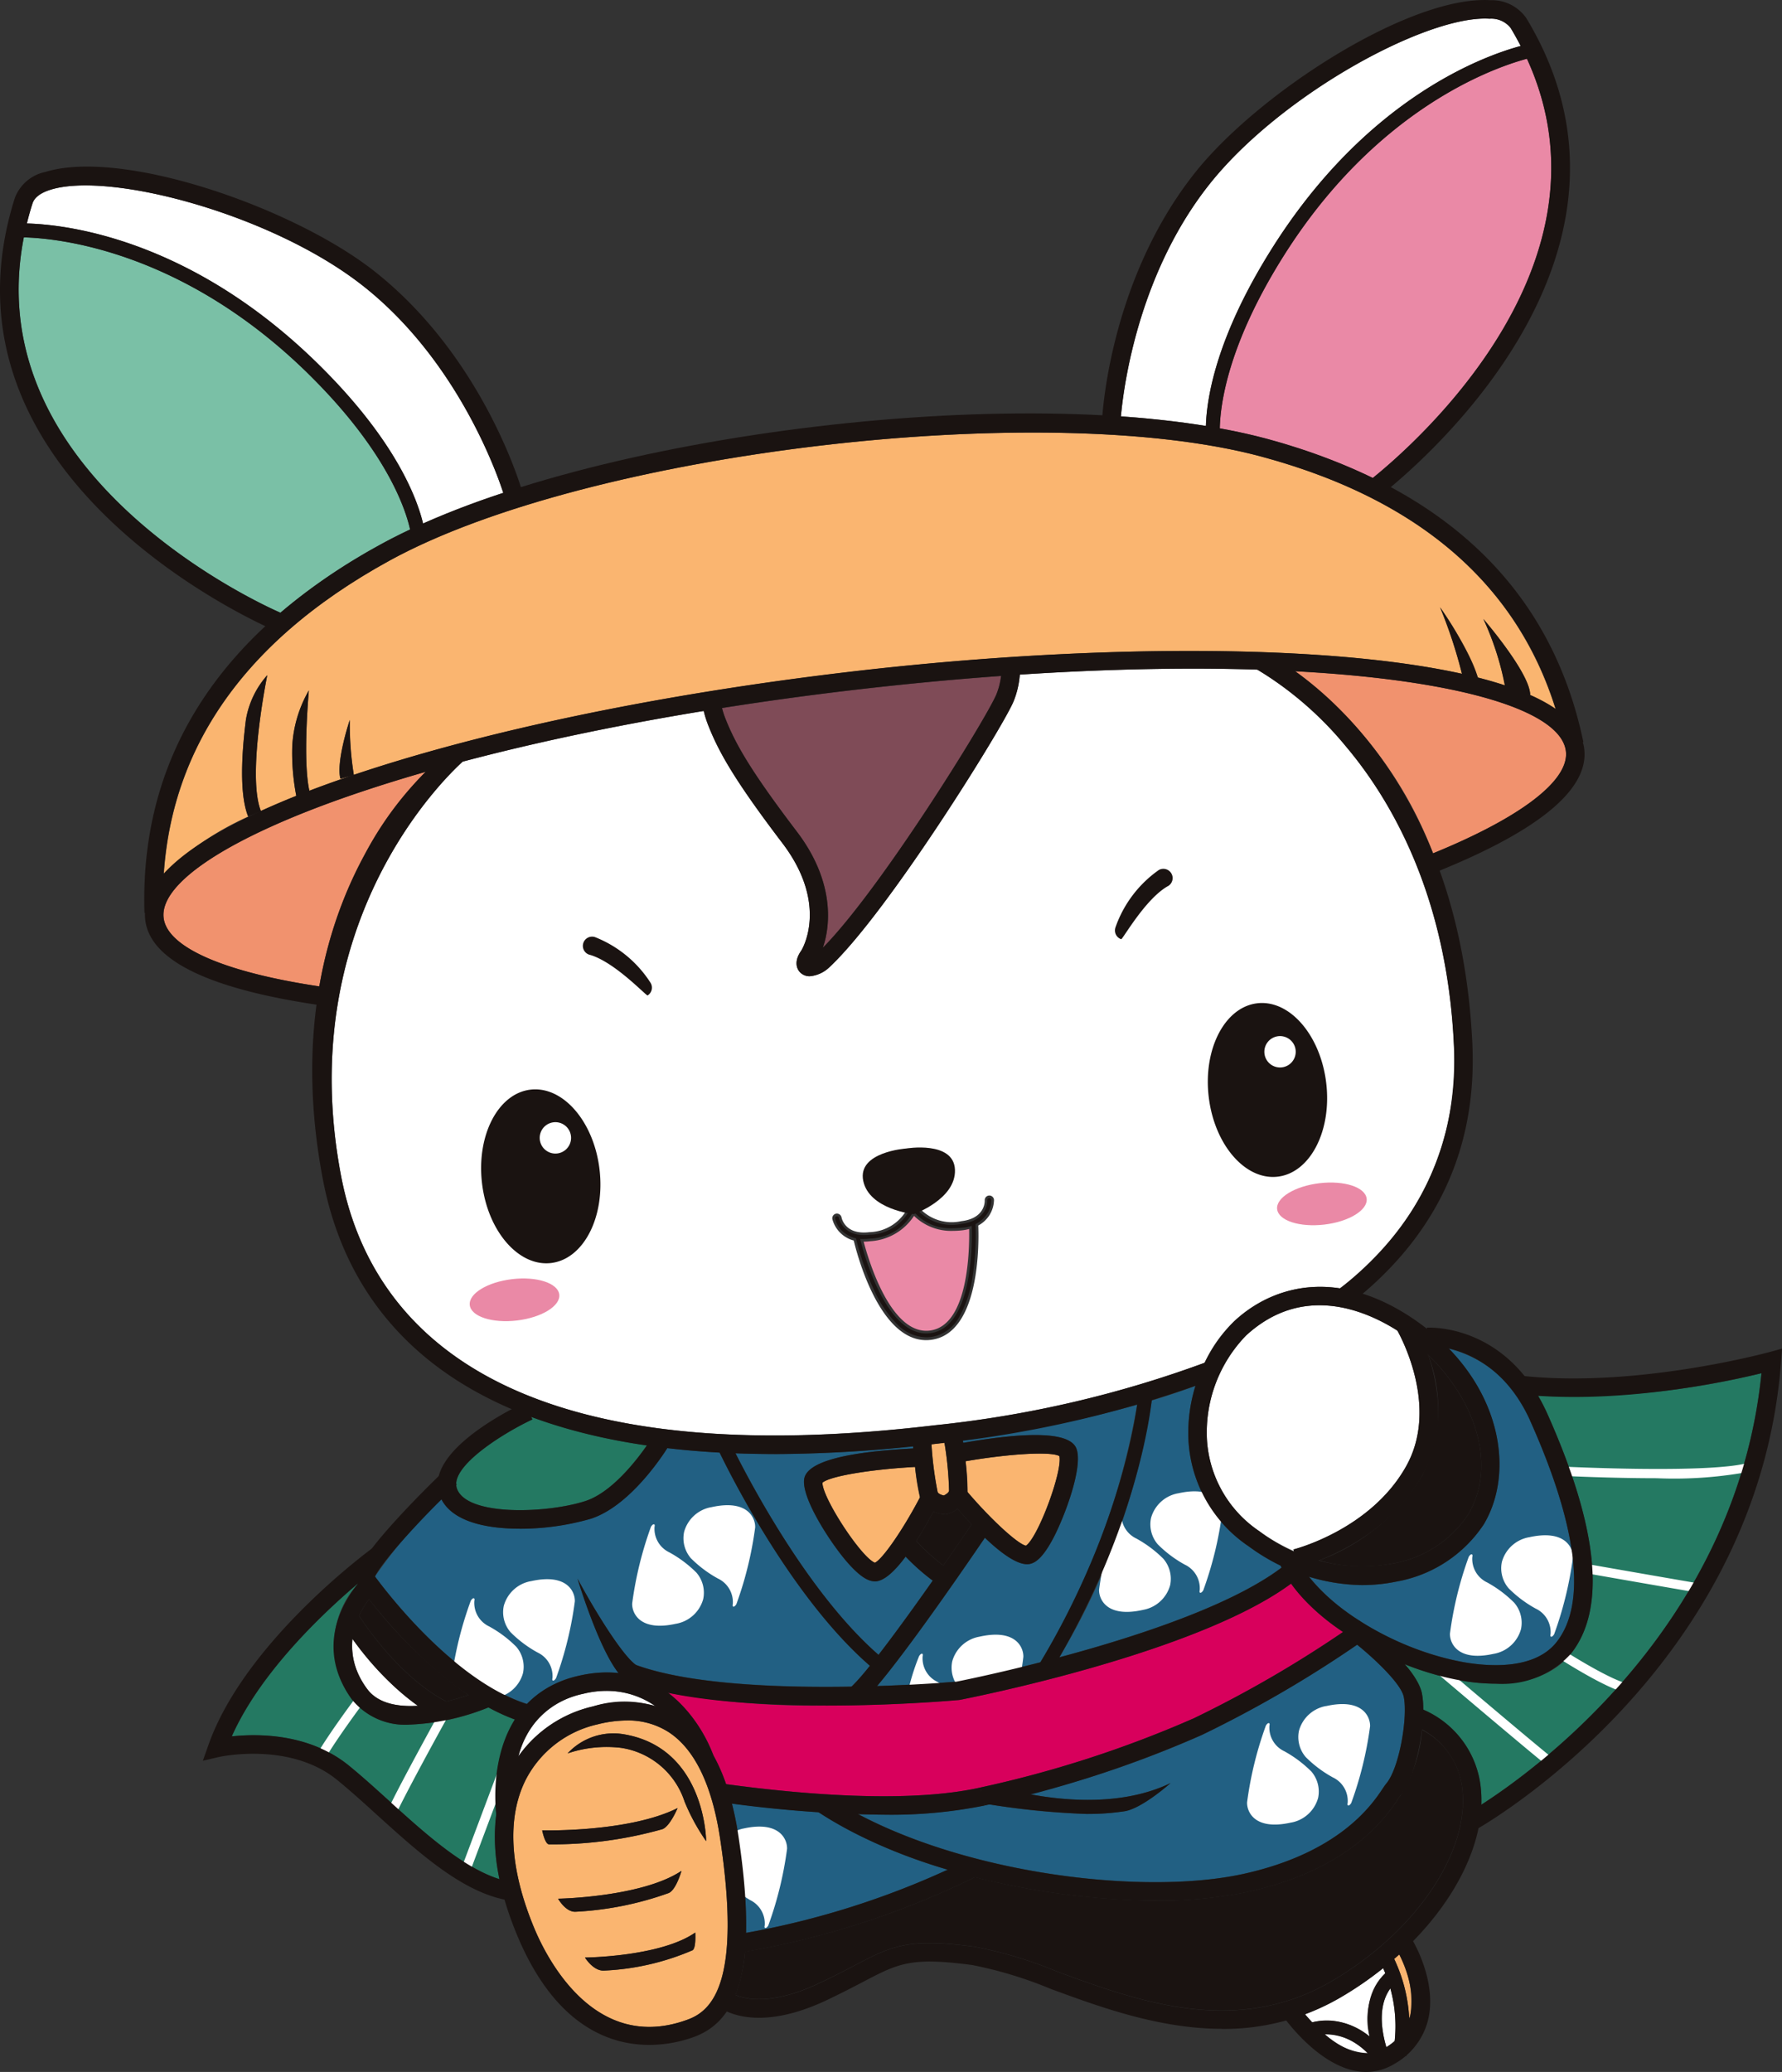
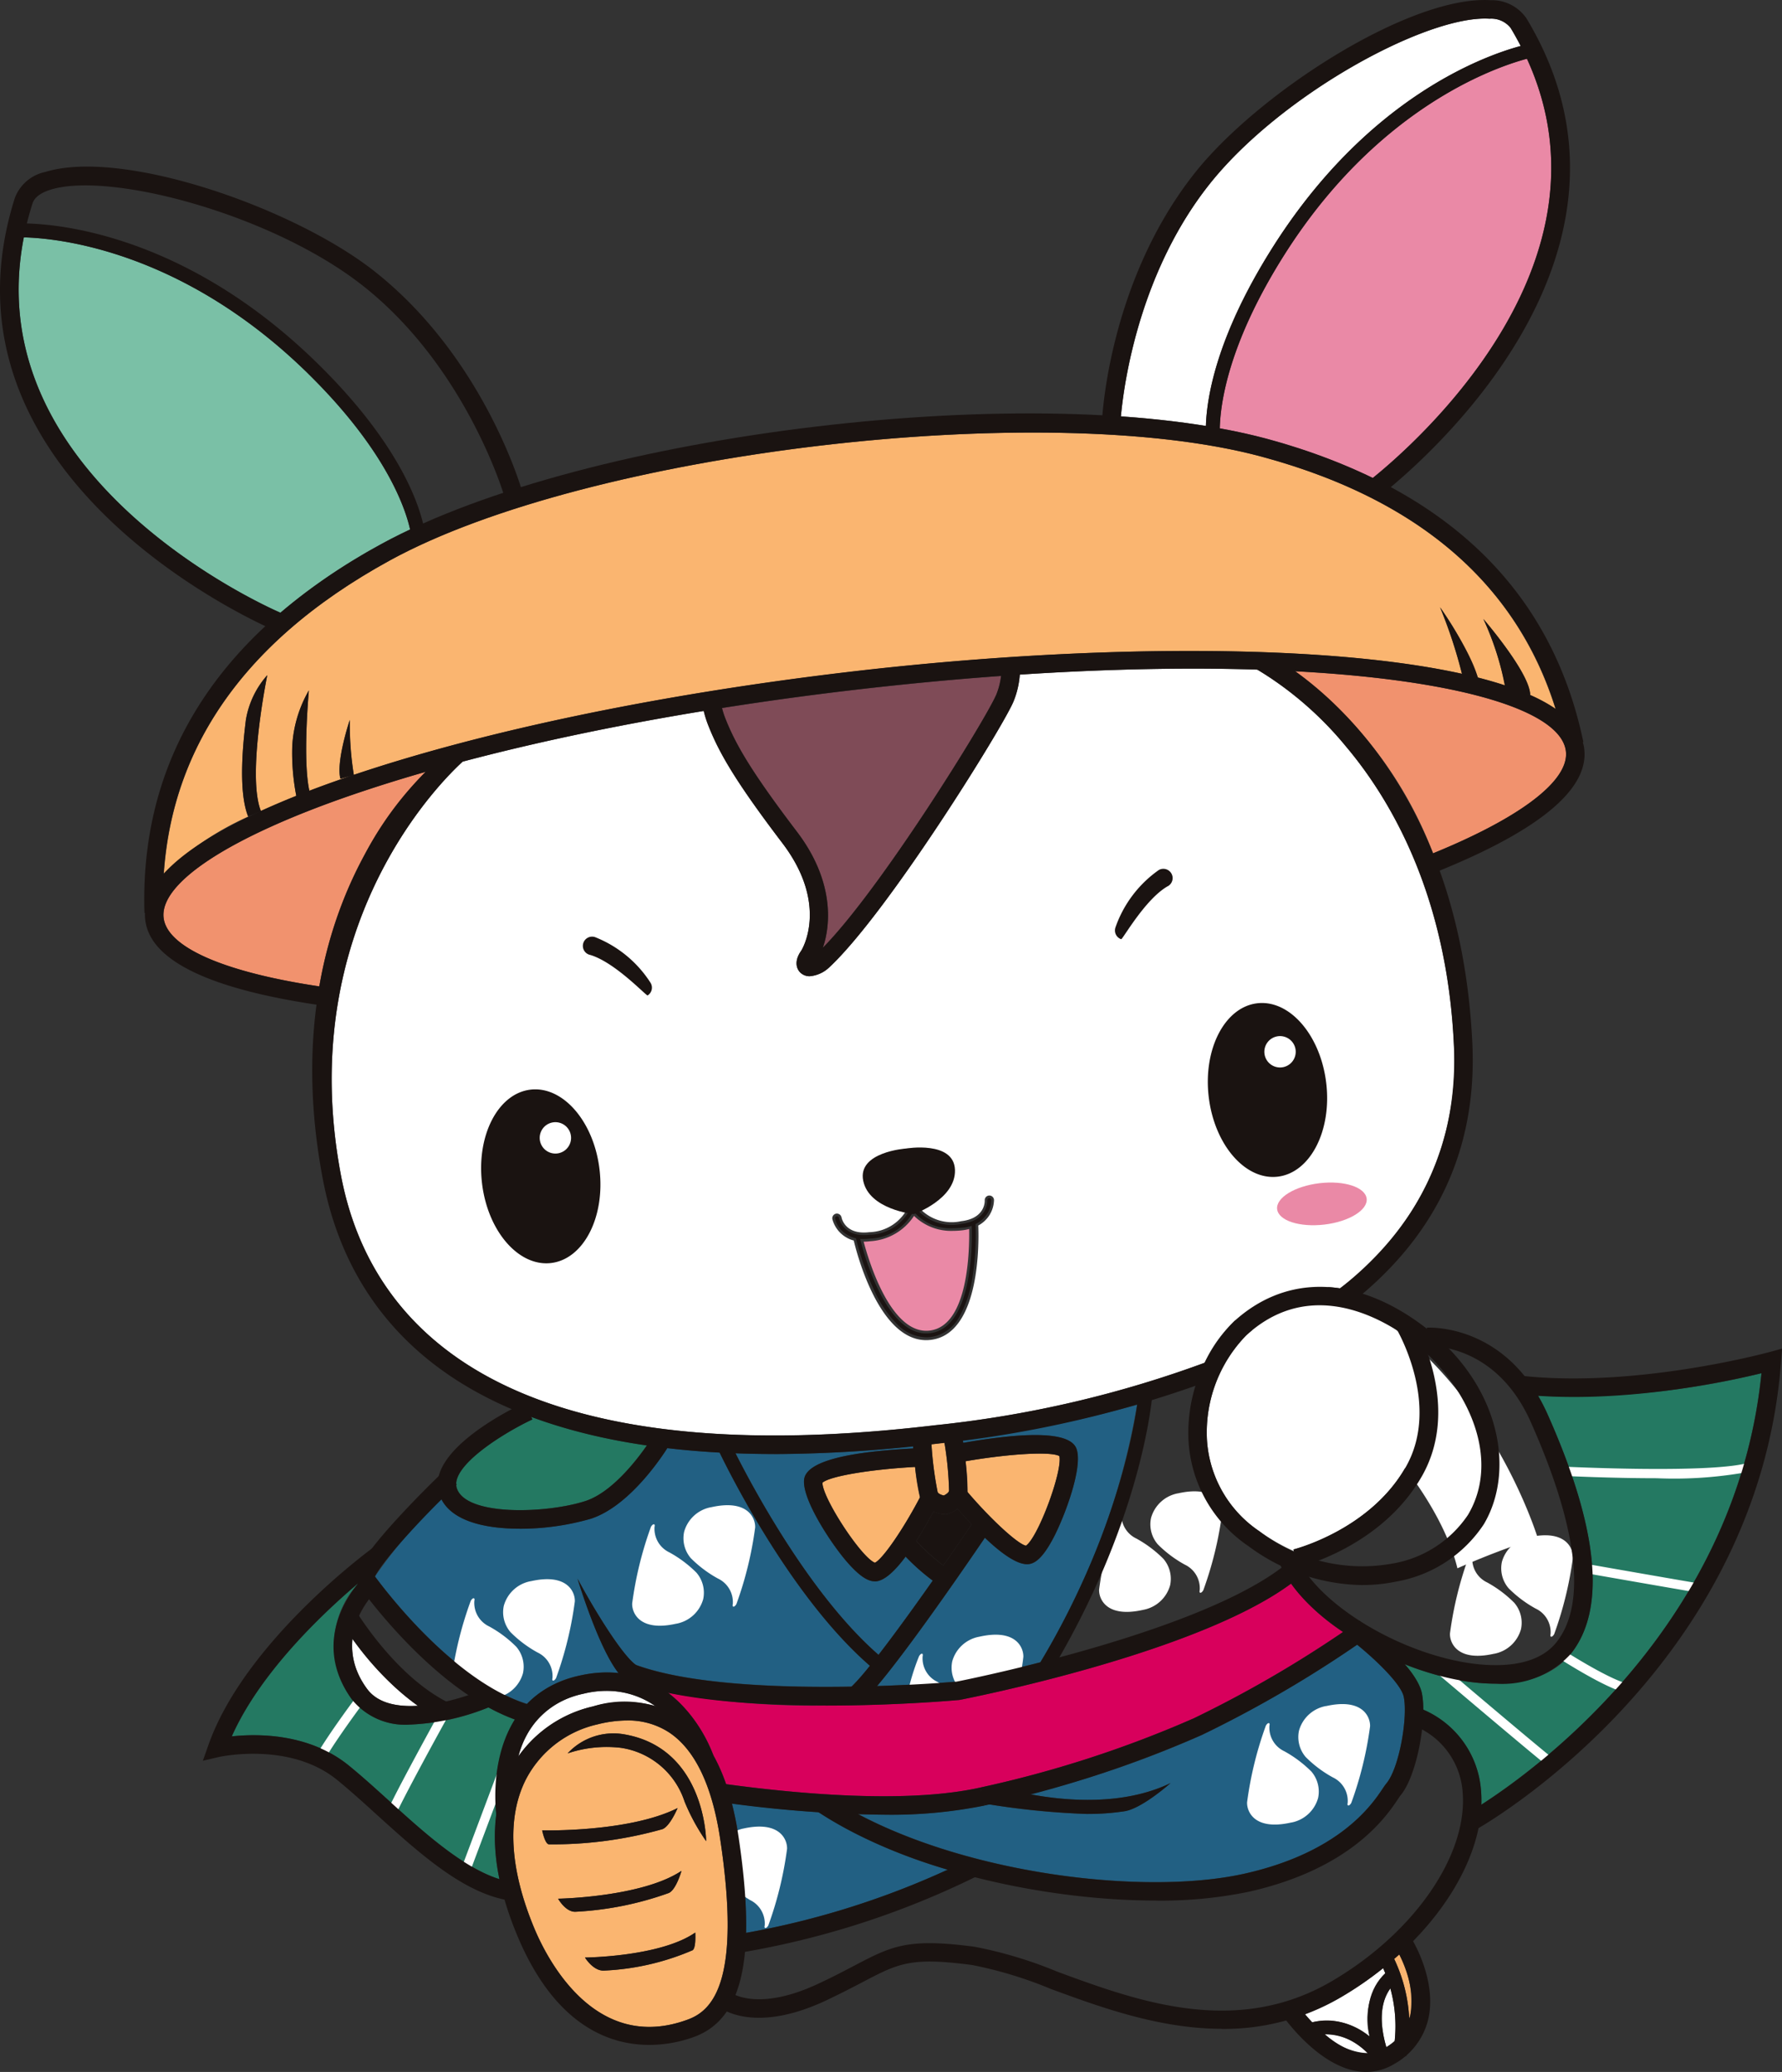
<svg xmlns="http://www.w3.org/2000/svg" viewBox="0 0 125 145.296">
  <rect x="0" y="0" width="125" height="145.296" fill="#333333" stroke="none" />
  <defs>
    <clipPath id="a">
      <path fill="none" d="M0 0h125v145.296H0z" />
    </clipPath>
  </defs>
  <g clip-path="url(#a)">
    <path fill="#247962" d="M123.557 96.297c-1.77 17.661-15.832 27.811-19.652 30.256a7.946 7.946 0 0 0-.019-.947 6.631 6.631 0 0 0-4.055-5.686 5.539 5.539 0 0 0-.1-1.206 5.14 5.14 0 0 0-1.2-2.005 20.7 20.7 0 0 0 3.963 1.142 14.047 14.047 0 0 0 2.4.219c2.36 0 4.2-.719 5.3-2.106 2.485-3.126 1.928-8.775-1.641-16.786a14.84 14.84 0 0 0-.668-1.3 55.883 55.883 0 0 0 15.67-1.582M36.116 120.58a11.088 11.088 0 0 0-1.3 6.655 13.671 13.671 0 0 0 .221 4.539c-2.574-.8-5.305-3.274-7.743-5.487-.985-.9-1.921-1.744-2.835-2.489-2.783-2.252-6.375-2.226-8.2-2.031 1.977-4.462 6.335-8.587 8.82-10.7l.014.014a6.359 6.359 0 0 0-.4 8.093 4.792 4.792 0 0 0 4.107 1.758 15.846 15.846 0 0 0 5.461-1.201 13.523 13.523 0 0 0 1.855.849M45.378 101.362c-.766 1.1-2.489 3.314-4.332 3.9-2.692.87-8.34 1.084-9-.9a.943.943 0 0 1-.038-.24c.012-.012.026-.019.033-.033l-.04-.038c.026-1.537 3.521-3.672 5.35-4.52l-.085-.176a39.51 39.51 0 0 0 8.115 2" />
    <path fill="#d8005c" d="M90.565 111.038a14.167 14.167 0 0 0 3.651 3.406 81.466 81.466 0 0 1-10.461 6.051 78.494 78.494 0 0 1-14.969 4.852c-4.989 1.121-12.37.512-17.859-.235a12.659 12.659 0 0 0-.889-2.01h.007a10.235 10.235 0 0 0-3.178-4.391 57.682 57.682 0 0 0 11.06.891c4.892 0 8.977-.362 9.306-.39h.066c.689-.136 16.65-3.263 23.265-8.166" />
    <path fill="#fff" d="M45.949 119.625a8.311 8.311 0 0 0-4.351.04 8.865 8.865 0 0 0-5.228 3.5 5.806 5.806 0 0 1 4.553-4.384 6.088 6.088 0 0 1 5.026.849" />
    <path fill="#226083" d="M98.463 118.972c.306 1.427-.306 5-1.213 6.091a4.451 4.451 0 0 0-.273.376c-.738 1.1-2.99 4.462-9.7 5.954-6.817 1.516-18.951.115-27.066-4.17.6.019 1.194.031 1.784.031a32.988 32.988 0 0 0 7.071-.649l-.033-.129h.007l.031.129.313-.078a49.656 49.656 0 0 0 6.895.675 16.947 16.947 0 0 0 2.593-.188c1.239-.188 3.237-1.977 3.237-1.977-3.352 1.622-7.426 1.246-9.885.778a71.869 71.869 0 0 0 12.085-4.158 82.483 82.483 0 0 0 10.89-6.32c1.291 1.051 3.068 2.743 3.263 3.639M57.434 127.091a34.9 34.9 0 0 0 9.061 4.022 58.951 58.951 0 0 1-14.159 4.429 39.924 39.924 0 0 0-.538-6.8 23.139 23.139 0 0 0-.465-2.271c1.892.247 3.975.472 6.1.616M40.519 110.713c.085.284 1.472 4.852 2.873 6.615a8.358 8.358 0 0 0-2.755.176 7.109 7.109 0 0 0-3.665 1.984c-5.028-1.6-9.7-7.628-10.67-8.937a32.8 32.8 0 0 1 4.671-5.409c.8 1.556 3.124 2.057 5.465 2.057a17.922 17.922 0 0 0 5-.7c2.652-.851 4.9-4.21 5.369-4.951a62.32 62.32 0 0 0 3.672.313c.914 1.881 5.2 10.32 10.54 14.95a15.776 15.776 0 0 1-1.286 1.457c-4.988.085-11.33-.136-15.131-1.523-1.011-.715-3.028-4.053-4.085-6.032" />
    <path fill="#226083" d="M64.049 101.414c.007.045.007.1.012.162-4.915.254-7.5.98-7.651 2.16-.183 1.361 1.855 4.443 2.938 5.715s1.653 1.432 2 1.439l.026.007c.637 0 1.4-.719 2.153-1.74a15.651 15.651 0 0 0 1.9 1.688c-1.265 1.8-2.654 3.721-3.8 5.2-4.771-4.149-8.784-11.655-10.037-14.137.882.031 1.777.059 2.7.059a94.319 94.319 0 0 0 9.755-.552" />
    <path fill="#226083" d="M79.766 98.509a50.882 50.882 0 0 1-6.791 18.056c-3.19.818-5.583 1.3-5.888 1.356-.3.026-2.529.214-5.559.31 2.33-2.748 6.429-8.735 7.557-10.395 1.114 1.055 2.2 1.855 2.964 1.855a.905.905 0 0 0 .233-.026c.331-.085.863-.371 1.629-1.85s2.073-4.941 1.594-6.225c-.414-1.117-3.086-1.253-7.938-.409-.012-.073-.019-.136-.026-.181a87.827 87.827 0 0 0 12.226-2.492" />
-     <path fill="#226083" d="M89.838 109.773a1.293 1.293 0 0 0 .059.148c-3.561 2.692-10.331 4.892-15.585 6.293a49.587 49.587 0 0 0 6.478-18 59.57 59.57 0 0 0 3.068-1.025 10.847 10.847 0 0 0-.487 3.872 9.556 9.556 0 0 0 4.217 7.374 15.271 15.271 0 0 0 2.25 1.342M107.367 99.7c3.314 7.426 3.937 12.771 1.817 15.456-1.537 1.939-4.711 1.718-6.467 1.413a20.7 20.7 0 0 1-7.344-2.91l-.012-.014h-.002a14.244 14.244 0 0 1-3.535-3.079 12.7 12.7 0 0 0 3.742.59 12.142 12.142 0 0 0 2.414-.247 9.3 9.3 0 0 0 6.109-4.022c1.958-3.3 1.375-8.359-2.471-12.322a8.328 8.328 0 0 1 5.752 5.136" />
    <path fill="#7ac0a6" d="M21.666 26.249c5.423 5.345 6.77 9.4 7.1 10.884-.7.331-1.38.668-2.017 1.018a41.18 41.18 0 0 0-7.076 4.826v-.007c-.221-.1-21.365-9.151-18-26.325 2.238.052 11.091.837 19.995 9.6" />
    <path fill="#7f4b57" d="M70.217 47.4a4.97 4.97 0 0 1-.331 1.309c-.783 1.827-8.113 13.648-12.167 17.753.564-1.615.8-4.69-1.81-8.126-3.3-4.339-4.351-6.22-5.045-8a5.664 5.664 0 0 1-.214-.682c2.873-.454 5.818-.863 8.808-1.218q5.613-.663 10.759-1.032" />
    <path fill="#f1926e" d="M29.844 54.133a26.456 26.456 0 0 0-4.288 5.837 30 30 0 0 0-3.157 9.2c-6.7-1-10.677-2.743-10.924-4.8-.288-2.465 4.665-5.691 13.259-8.641a107.302 107.302 0 0 1 5.11-1.6M109.84 52.68c.247 2.05-3.138 4.638-9.32 7.16a28.512 28.512 0 0 0-9.664-12.764c11.61.616 18.648 2.769 18.984 5.6" />
    <path fill="#fab570" d="M64.188 102.867a15.184 15.184 0 0 0 .341 2.141c-1.173 2.243-2.619 4.332-3.157 4.577-.954-.362-3.679-4.532-3.679-5.609.494-.454 3.34-.933 6.495-1.11M66.245 101.167a23.314 23.314 0 0 1 .324 3.366c-.014.129-.214.266-.369.336-.162-.031-.383-.115-.435-.244a24.607 24.607 0 0 1-.428-3.347l.395-.04c.176-.026.338-.052.512-.071M74.31 102.108c.24 1.051-1.5 5.722-2.348 6.286-.576-.118-2.445-1.836-4.093-3.763a14.675 14.675 0 0 0-.141-2.158c3.112-.534 6-.7 6.582-.364M98.153 137.05a6.8 6.8 0 0 1 .766 4.314c-.021.059-.047.115-.066.174a11.24 11.24 0 0 0-1.06-4.179c.118-.1.24-.2.357-.306M39.825 122.954a8.515 8.515 0 0 1 3.716-.39 5.556 5.556 0 0 1 4.476 3.768 14.458 14.458 0 0 0 1.516 2.783c0-.071-.063-6.589-5.844-7.51a4.371 4.371 0 0 0-3.865 1.349m10.689 5.985c1.519 10.042-.552 12.038-2.238 12.675-6.526 2.438-9.91-4.262-10.792-6.375-1.737-4.158-1.946-7.764-.609-10.43a7.507 7.507 0 0 1 5.034-3.884 8.611 8.611 0 0 1 2.062-.273 5.232 5.232 0 0 1 2.976.844c1.8 1.206 3 3.709 3.568 7.445m-1.946 7.83c.273-.136.2-1.246.2-1.246-2.44 1.7-7.68 1.751-7.731 1.751 0 0 .59.966 1.349.914a17.617 17.617 0 0 0 6.18-1.42m-1.667-4.015c.527-.214.9-1.556.9-1.556-2.764 1.841-8.594 1.951-8.653 1.951 0 0 .538.959 1.239.914a22.787 22.787 0 0 0 6.511-1.309m-.454-4.476c.538-.174 1.084-1.486 1.084-1.486-3.411 1.714-9.431 1.563-9.5 1.563 0 0 .2.98.482.98a28.337 28.337 0 0 0 7.931-1.058M18.74 47.356a6.239 6.239 0 0 0-1.493 3.119c-.291 2.308-.472 5.228.162 6.784l.376-.155a20.482 20.482 0 0 0-6.29 4.158c.623-9.154 5.94-16.539 15.872-21.974 13.878-7.59 45.88-11.389 61.153-7.258 10.942 2.957 17.849 8.9 20.592 17.682a10.778 10.778 0 0 0-1.775-.973c-.014-1.5-3.082-5.1-3.277-5.32a21.792 21.792 0 0 1 1.519 4.65c-.6-.2-1.239-.381-1.913-.557a22.211 22.211 0 0 0-2.647-4.915 34.379 34.379 0 0 1 1.537 4.657c-9.885-2.186-26.864-2.057-43.248-.1-13.119 1.556-25.333 4.1-34.492 7.193a22.511 22.511 0 0 1-.284-3.86s-.98 2.917-.656 4.125l.733-.2c-.1.033-.2.066-.291.1-.863.3-1.74.609-2.614.945-.487-2.179-.04-6.984-.04-7.036a8.788 8.788 0 0 0-1.161 3.89 16.048 16.048 0 0 0 .28 3.5c-.837.339-1.674.693-2.485 1.065-.966-2.459.371-9.139.442-9.516" />
    <path fill="#ea89a6" d="M107.109 4.119c6.589 14.391-7.861 27.019-10.825 29.407a42.282 42.282 0 0 0-7.425-2.759 40.38 40.38 0 0 0-3.3-.726c.04-1.763.6-5.87 4.358-11.9C96.524 7.53 104.949 4.697 107.109 4.119M67.981 86.184c.026 1.368-.021 6.791-2.764 7.123-2.717.322-4.278-4.878-4.638-6.241l.019.007a3.964 3.964 0 0 0 .454-.033 3.928 3.928 0 0 0 3.063-1.777 3.718 3.718 0 0 0 2.736 1.051 5.694 5.694 0 0 0 .649-.038 3.507 3.507 0 0 0 .482-.092" />
    <path fill="#fff" d="M95.934 143.981a4.668 4.668 0 0 1-3-1.323 4.1 4.1 0 0 1 3 1.323M97.53 139.446a9.968 9.968 0 0 1 .306 3.672 4.787 4.787 0 0 1-.59.435c-.313-1.058-.63-2.854.284-4.107M97.017 138.007c.052.118.1.24.162.376a4.733 4.733 0 0 0-1.11 4.424 4.647 4.647 0 0 0-4.02-.992c-.2-.2-.364-.4-.512-.571a15.982 15.982 0 0 0 2.5-1.18 23.5 23.5 0 0 0 2.983-2.057" />
    <path fill="#1a1311" d="M67.171 105.805c.317.364.649.733.985 1.091-.505.752-1.2 1.763-1.984 2.884a14.765 14.765 0 0 1-1.895-1.718c.423-.661.825-1.375 1.2-2.069a2.637 2.637 0 0 0 .759.2l.115.007.118-.033a2.536 2.536 0 0 0 .7-.357" />
-     <path fill="#fff" d="M29.317 119.621c-1.467.092-2.84-.181-3.58-1.2a4.91 4.91 0 0 1-1.011-3.491 20.477 20.477 0 0 0 4.591 4.69M98.017 93.307c.442.8 2.868 5.545.6 9.541-2.5 4.448-7.835 5.8-7.894 5.811l.033.115a13.546 13.546 0 0 1-2.418-1.394 8.342 8.342 0 0 1-3.676-6.4 9.772 9.772 0 0 1 2.762-7.348c3.944-3.6 8.277-1.791 10.592-.324M25.46 20.043c6.6 5.2 9.384 13.1 9.845 14.523a59.2 59.2 0 0 0-5.63 2.146c-.428-1.8-1.951-5.863-7.327-11.156-9.003-8.865-17.785-9.812-20.462-9.885.11-.461.24-.926.39-1.4.136-.421.564-.752 1.291-.971 4.184-1.293 15.552 1.749 21.89 6.744M105.961 1.954c.259.428.487.849.708 1.272-2.581.693-10.9 3.669-17.571 14.4-3.787 6.077-4.447 10.261-4.506 12.245-1.862-.3-3.86-.527-5.968-.675.176-1.946 1.161-9.866 6.156-16.208s15.338-11.955 19.703-11.675a1.727 1.727 0 0 1 1.479.642" />
+     <path fill="#fff" d="M29.317 119.621c-1.467.092-2.84-.181-3.58-1.2a4.91 4.91 0 0 1-1.011-3.491 20.477 20.477 0 0 0 4.591 4.69M98.017 93.307c.442.8 2.868 5.545.6 9.541-2.5 4.448-7.835 5.8-7.894 5.811l.033.115a13.546 13.546 0 0 1-2.418-1.394 8.342 8.342 0 0 1-3.676-6.4 9.772 9.772 0 0 1 2.762-7.348c3.944-3.6 8.277-1.791 10.592-.324c6.6 5.2 9.384 13.1 9.845 14.523a59.2 59.2 0 0 0-5.63 2.146c-.428-1.8-1.951-5.863-7.327-11.156-9.003-8.865-17.785-9.812-20.462-9.885.11-.461.24-.926.39-1.4.136-.421.564-.752 1.291-.971 4.184-1.293 15.552 1.749 21.89 6.744M105.961 1.954c.259.428.487.849.708 1.272-2.581.693-10.9 3.669-17.571 14.4-3.787 6.077-4.447 10.261-4.506 12.245-1.862-.3-3.86-.527-5.968-.675.176-1.946 1.161-9.866 6.156-16.208s15.338-11.955 19.703-11.675a1.727 1.727 0 0 1 1.479.642" />
    <path fill="#fff" d="M101.987 73.206a19.646 19.646 0 0 1-8 17.141 8.767 8.767 0 0 0-7.426 2.322 9.582 9.582 0 0 0-2.062 2.894 78.027 78.027 0 0 1-18.917 4.38c-30.963 3.681-39.738-7.468-41.652-17.463-3.218-16.8 6.187-26.934 8.521-29.069 5.118-1.356 10.84-2.562 16.918-3.554a8 8 0 0 0 .291.947c.74 1.895 1.829 3.86 5.221 8.314 3.314 4.358 1.349 7.51 1.33 7.543-.505.7-.362 1.258-.066 1.544a.917.917 0 0 0 .649.252 2.236 2.236 0 0 0 1.338-.59c4.078-3.768 12.115-16.706 12.945-18.641a6.052 6.052 0 0 0 .454-1.918c6.175-.4 11.791-.505 16.688-.35a25.249 25.249 0 0 1 6.18 5.365c3.183 3.768 7.087 10.446 7.588 20.883M68.624 85.938a2.075 2.075 0 0 0 1.1-1.8.325.325 0 0 0-.649.033c.007.129 0 1.272-1.645 1.464a3.085 3.085 0 0 1-3.108-1.121c-.007-.019-.026-.026-.033-.04a.161.161 0 0 0-.045-.045.264.264 0 0 0-.066-.038l-.033-.021h-.016a.511.511 0 0 0-.085 0l-.038-.007a.318.318 0 0 0-.08.026.232.232 0 0 1-.038.012l-.014.007a.383.383 0 0 0-.045.04.283.283 0 0 0-.04.038.274.274 0 0 0-.038.059l-.019.04a3.106 3.106 0 0 1-2.757 1.822c-1.648.2-1.921-.914-1.946-1.039a.332.332 0 0 0-.381-.259.328.328 0 0 0-.261.383 2.109 2.109 0 0 0 1.5 1.5c.2.844 1.763 6.986 5.077 6.986a2.9 2.9 0 0 0 .324-.019c3.54-.423 3.373-7.078 3.333-8.011" />
-     <path fill="#1a1311" d="M32.854 118.872c-.472.155-1 .31-1.549.442-3-1.563-5.338-4.819-6.116-6.006a6.537 6.537 0 0 1 .7-1.161 32.926 32.926 0 0 0 6.965 6.725M100.174 95.011c3.159 3.049 4.941 7.607 2.8 11.215a7.969 7.969 0 0 1-5.261 3.411 10.93 10.93 0 0 1-5.169-.214 14.261 14.261 0 0 0 7.212-5.935 10.377 10.377 0 0 0 .418-8.477M102.596 125.704c.343 4.424-3.444 9.871-9.21 13.237-6.718 3.919-13.653 1.363-19.224-.686a29.411 29.411 0 0 0-5.8-1.744c-4.713-.63-5.811-.052-8.462 1.335-.708.369-1.5.785-2.536 1.265-3.192 1.493-5.021 1.1-5.778.785a10.852 10.852 0 0 0 .668-3.03 59.469 59.469 0 0 0 16.135-5.233 53.012 53.012 0 0 0 12.712 1.644 30.331 30.331 0 0 0 6.46-.616c7.212-1.608 9.685-5.287 10.5-6.493a2.868 2.868 0 0 1 .188-.273 10.024 10.024 0 0 0 1.5-4.586 5.272 5.272 0 0 1 2.847 4.395" />
    <path fill="#fff" d="M80.18 112.893a2.41 2.41 0 0 0 1.9-1.728 2.16 2.16 0 0 0-.47-1.85 8.355 8.355 0 0 0-1.9-1.425 1.832 1.832 0 0 1-1.044-1.794c.061-.23-.106-.249-.252 0a25.514 25.514 0 0 0-1.317 5.377c-.026.606.47 2.01 3.086 1.42M82.641 104.719a2.41 2.41 0 0 0-1.9 1.728 2.15 2.15 0 0 0 .47 1.848 8.327 8.327 0 0 0 1.9 1.427 1.828 1.828 0 0 1 1.044 1.794c-.059.23.106.247.252 0a25.369 25.369 0 0 0 1.316-5.374c.026-.606-.47-2.01-3.086-1.42M66.484 118.407c-.2-.136-.442-.289-.724-.463a1.826 1.826 0 0 1-1.041-1.8c.059-.228-.106-.247-.252 0a15.91 15.91 0 0 0-.872 2.936 27.25 27.25 0 0 1 2.889-.679M71.536 117.695a14.6 14.6 0 0 0 .247-1.5c.026-.606-.47-2.01-3.086-1.42a2.411 2.411 0 0 0-1.9 1.725 2.155 2.155 0 0 0 .416 1.782c1.429-.233 2.875-.4 4.323-.585M104.791 115.974a2.41 2.41 0 0 0 1.9-1.728 2.152 2.152 0 0 0-.47-1.848 8.326 8.326 0 0 0-1.9-1.427 1.824 1.824 0 0 1-1.044-1.794c.059-.23-.106-.249-.252 0a25.369 25.369 0 0 0-1.316 5.374c-.026.606.47 2.01 3.086 1.42M107.252 107.801a2.41 2.41 0 0 0-1.9 1.728 2.15 2.15 0 0 0 .47 1.848 8.326 8.326 0 0 0 1.9 1.427 1.824 1.824 0 0 1 1.044 1.794c-.061.23.106.247.252 0a25.368 25.368 0 0 0 1.316-5.374c.026-.606-.47-2.01-3.086-1.42M52.122 128.23a2.9 2.9 0 0 0-.522.176q-.173 1.216-.383 2.424c.188.606.357 1.213.489 1.822.237.167.524.353.891.581a1.828 1.828 0 0 1 1.044 1.794c-.061.23.106.247.252 0a25.368 25.368 0 0 0 1.316-5.374c.026-.606-.47-2.01-3.086-1.42M90.56 127.81a2.41 2.41 0 0 0 1.9-1.728 2.16 2.16 0 0 0-.47-1.85 8.414 8.414 0 0 0-1.9-1.425 1.824 1.824 0 0 1-1.044-1.794c.059-.23-.106-.249-.252 0a25.368 25.368 0 0 0-1.316 5.374c-.026.606.47 2.01 3.086 1.42M93.019 119.636a2.41 2.41 0 0 0-1.9 1.728 2.15 2.15 0 0 0 .47 1.848 8.326 8.326 0 0 0 1.9 1.427 1.824 1.824 0 0 1 1.044 1.794c-.059.23.106.247.252 0a25.368 25.368 0 0 0 1.32-5.372c.026-.606-.47-2.01-3.086-1.42M47.427 113.866a2.41 2.41 0 0 0 1.9-1.728 2.16 2.16 0 0 0-.47-1.85 8.356 8.356 0 0 0-1.9-1.425 1.831 1.831 0 0 1-1.044-1.794c.061-.228-.106-.249-.252 0a25.513 25.513 0 0 0-1.316 5.374c-.026.606.47 2.01 3.086 1.42M49.889 105.692a2.41 2.41 0 0 0-1.9 1.728 2.15 2.15 0 0 0 .47 1.848 8.327 8.327 0 0 0 1.9 1.427 1.828 1.828 0 0 1 1.044 1.794c-.059.23.106.247.252 0a25.368 25.368 0 0 0 1.316-5.374c.026-.606-.47-2.01-3.086-1.42M33.176 118.699l.28.2.6.275a5.931 5.931 0 0 0 .729-.115 2.41 2.41 0 0 0 1.9-1.728 2.15 2.15 0 0 0-.47-1.85 8.284 8.284 0 0 0-1.9-1.425 1.826 1.826 0 0 1-1.041-1.8c.059-.228-.106-.247-.252 0a25.6 25.6 0 0 0-1.29 5.043 9.937 9.937 0 0 0 1.446 1.4M37.24 110.88a2.41 2.41 0 0 0-1.9 1.728 2.15 2.15 0 0 0 .47 1.848 8.269 8.269 0 0 0 1.9 1.427 1.828 1.828 0 0 1 1.044 1.794c-.061.23.106.247.252 0a25.368 25.368 0 0 0 1.316-5.374c.026-.606-.47-2.01-3.086-1.42M22.741 123.435l-.564-.322c.865-1.514 2.753-4.034 2.833-4.142l.52.39c-.019.026-1.944 2.6-2.788 4.074M27.632 127.58l-.623-.179c.219-.769 3.347-6.448 3.7-7.092l.569.313c-1.385 2.506-3.5 6.429-3.648 6.958M32.312 131.159l2.6-6.916.607.228-2.6 6.916zM116.239 103.662c-3.265 0-6.434-.157-6.674-.169l.033-.646c.106 0 10.67.527 13.178-.308l.2.614a28.872 28.872 0 0 1-6.742.51M119.257 111.71c-1.946-.324-8.11-1.406-8.11-1.406l.11-.639s6.161 1.081 8.105 1.406ZM114.182 118.73c-1.46-.223-5.16-2.649-5.317-2.753l.355-.541c1.037.679 3.966 2.485 5.061 2.652ZM108.838 124.07c-1.5-1.18-7.943-6.655-8.009-6.709l.421-.5c.063.056 6.5 5.524 7.988 6.695Z" />
    <path fill="#1a1311" d="m96.536 34.977-.766-1.046c.2-.15 20.331-15.169 10.193-31.974a1.737 1.737 0 0 0-1.481-.646c-4.365-.277-14.711 5.345-19.7 11.683-5.707 7.25-6.182 16.565-6.185 16.659l-1.3-.059c.016-.4.5-9.828 6.462-17.4C88.215 6.531 98.922-.347 104.561.015a2.935 2.935 0 0 1 2.513 1.272c10.754 17.825-10.324 33.533-10.538 33.69" />
    <path fill="#1a1311" d="M84.651 31.194c-.038-.2-.874-5.023 4.445-13.568 7.84-12.6 17.94-14.511 18.366-14.586l.169.957c-.1.019-10.113 1.937-17.71 14.144-5.089 8.175-4.321 12.827-4.313 12.874ZM19.177 44.165c-.244-.1-24.417-10.437-18.136-30.284a2.921 2.921 0 0 1 2.144-1.824C8.6 10.391 20.6 14.563 26.262 19.02c7.572 5.966 10.249 15.023 10.357 15.406l-1.246.36c-.026-.089-2.68-9.045-9.915-14.746-6.337-4.993-17.705-8.027-21.892-6.744-.719.221-1.154.55-1.288.978-5.921 18.711 17.165 28.6 17.4 28.695Z" />
    <path fill="#1a1311" d="M28.873 37.753c0-.045-.348-4.746-7.21-11.5-10.246-10.091-20.429-9.612-20.53-9.605l-.059-.97c.433-.028 10.7-.529 21.271 9.878 7.172 7.061 7.49 11.946 7.499 12.146ZM22.637 70.517c-7.919-1.131-12.108-3.148-12.447-6-.489-4.1 7.412-7.71 14.125-10.014 9.212-3.159 21.638-5.773 34.992-7.36 24.809-2.945 50.975-1.737 51.821 5.385.346 2.913-3.408 5.919-11.159 8.93l-.47-1.208c6.829-2.654 10.6-5.414 10.341-7.569-.578-4.873-20.961-7.743-50.38-4.25-13.265 1.577-25.6 4.168-34.724 7.3-8.593 2.945-13.551 6.173-13.257 8.632.249 2.1 4.384 3.879 11.342 4.871ZM81.101 133.278c-7.738 0-17.557-2.1-23.822-6.283l.719-1.079c7.95 5.305 21.812 7.148 29.282 5.482 6.707-1.5 8.958-4.849 9.7-5.952.115-.172.2-.3.27-.381.91-1.088 1.519-4.664 1.215-6.086-.209-.987-2.339-2.936-3.629-3.93l.792-1.027c.621.477 3.738 2.952 4.107 4.687.378 1.779-.327 5.8-1.488 7.188-.047.056-.108.15-.188.27-.811 1.211-3.282 4.889-10.493 6.5a30.38 30.38 0 0 1-6.462.614" />
    <path fill="#1a1311" d="M10.133 64.024c-.34-10.952 5.25-19.656 16.615-25.871 14.37-7.863 46.3-11.655 62.107-7.381 12.506 3.386 19.979 10.537 22.212 21.264l-1.269.263c-2.125-10.207-9.284-17.028-21.284-20.272-15.268-4.13-47.27-.329-61.148 7.264-10.897 5.961-16.259 14.267-15.935 24.693Z" />
    <path fill="#1a1311" d="M54.299 101.964c-22.792 0-29.894-10.084-31.647-19.24-2.038-10.663.456-18.258 2.908-22.752a23.488 23.488 0 0 1 5.932-7.321l1.45.364c.679-.679-12.767 9.863-9.015 29.468 1.912 9.996 10.692 21.143 41.657 17.468a77.744 77.744 0 0 0 19.149-4.469l.477 1.208a79.154 79.154 0 0 1-19.471 4.549 97.209 97.209 0 0 1-11.436.729M94.359 91.705l-.78-1.031c5.914-4.469 8.742-10.343 8.4-17.463-.5-10.435-4.4-17.118-7.586-20.886a23.545 23.545 0 0 0-6.876-5.75l1.443-.672c.145.063 13.329 6.471 14.318 27.244.36 7.574-2.64 13.817-8.919 18.559" />
    <path fill="#1a1311" d="m66.355 106.196-.12-.009a1.964 1.964 0 0 1-1.678-1.11 24.893 24.893 0 0 1-.51-3.712l1.293-.1a24.572 24.572 0 0 0 .433 3.361c.047.129.273.214.435.249.155-.073.35-.207.369-.338a24.253 24.253 0 0 0-.327-3.376l1.286-.183a25.186 25.186 0 0 1 .327 3.731 1.971 1.971 0 0 1-1.392 1.455ZM37.215 120.92c-6.3-1.563-11.923-9.541-12.16-9.88l-.146-.212.038-.256c.254-1.69 5.583-6.831 6.189-7.412l.9.938c-2.506 2.4-5.244 5.4-5.731 6.453 1 1.361 5.992 7.814 11.225 9.109ZM69.075 126.611l-.3-1.262a78.733 78.733 0 0 0 14.979-4.859 81.935 81.935 0 0 0 11.61-6.848l.762 1.048a83.071 83.071 0 0 1-11.819 6.974 80.275 80.275 0 0 1-15.232 4.946M57.928 119.597c-4.772 0-10.308-.341-13.855-1.66l.016-.047-.548-.1c.073-.378.125-.6.125-.6l.167-.717.691.256c6.749 2.511 21.751 1.269 22.56 1.2.83-.165 16.953-3.392 22.99-8.131l.8 1.02c-6.413 5.035-22.882 8.256-23.58 8.392l-.063.007c-.329.031-4.417.388-9.3.388" />
    <path fill="#1a1311" d="M61.997 127.258a88.083 88.083 0 0 1-11.739-.926l.181-1.283c5.536.771 13.213 1.45 18.345.3l.284 1.265a33.139 33.139 0 0 1-7.071.644M51.633 136.98l-.214-1.279a58.531 58.531 0 0 0 16.563-5.31l.588 1.157a59.78 59.78 0 0 1-16.937 5.432M60.389 119.425l-.816-1.008c1.46-1.18 6.793-8.869 8.726-11.732l1.074.726c-.287.425-7.076 10.47-8.984 12.014" />
    <path fill="#1a1311" d="M76.282 127.208a58.607 58.607 0 0 1-9.074-1.059l2.835-.86c.071.021 6.93 2.238 12.068-.249 0 0-2 1.789-3.235 1.977a17.3 17.3 0 0 1-2.6.188M73.59 117.441l-.834-.5c6.394-10.552 7.108-19.219 7.116-19.306l.968.073c-.026.362-.729 8.973-7.25 19.736M61.531 117.241c-6.152-4.981-11.028-15.307-11.228-15.745l.881-.413c.049.1 4.986 10.562 10.957 15.4ZM56.795 68.46a.927.927 0 0 1-.651-.252c-.3-.284-.442-.842.063-1.549.021-.028 1.984-3.18-1.33-7.536-3.39-4.459-4.48-6.427-5.221-8.317a7.661 7.661 0 0 1-.367-1.272l1.272-.254a6.291 6.291 0 0 0 .3 1.053c.7 1.784 1.747 3.665 5.047 8 2.612 3.437 2.372 6.514 1.81 8.129 4.058-4.106 11.38-15.928 12.168-17.75a5 5 0 0 0 .369-1.993l1.3-.019a6.264 6.264 0 0 1-.475 2.527c-.837 1.932-8.871 14.875-12.945 18.643a2.262 2.262 0 0 1-1.338.59M102.593 47.436a33.125 33.125 0 0 0-1.582-4.857s2.384 3.39 2.734 5.282ZM105.587 48.251a19.566 19.566 0 0 0-1.537-4.849s3.276 3.787 3.287 5.337ZM17.409 57.259c-.635-1.561-.449-4.48-.157-6.784a6.281 6.281 0 0 1 1.5-3.131c-.014.071-1.455 7.054-.442 9.548ZM20.789 55.827a15.481 15.481 0 0 1-.289-3.526 8.781 8.781 0 0 1 1.166-3.888c0 .049-.472 5.063.066 7.174ZM23.883 54.606c-.322-1.2.656-4.123.656-4.123a22.522 22.522 0 0 0 .284 3.869ZM61.369 110.892h-.026c-.339-.009-.917-.172-2-1.443s-3.115-4.354-2.937-5.715c.167-1.236 2.976-1.975 8.357-2.193l.052 1.3c-3.394.139-6.6.653-7.127 1.138 0 1.081 2.727 5.244 3.681 5.611.541-.249 2.005-2.369 3.188-4.636l1.152.6c-1.276 2.442-3.061 5.341-4.342 5.341M72.046 109.691c-1.293 0-3.517-2.283-5.207-4.266l.99-.842c1.655 1.946 3.554 3.691 4.137 3.81.849-.567 2.583-5.233 2.344-6.286-.621-.357-3.862-.148-7.2.472l-.235-1.276c5.291-.98 8.2-.886 8.634.284.48 1.286-.825 4.744-1.6 6.225s-1.3 1.763-1.627 1.85a.981.981 0 0 1-.237.028" />
    <path fill="#1a1311" d="M65.951 111.212a15.053 15.053 0 0 1-3.178-2.9l1.018-.8a13.942 13.942 0 0 0 2.873 2.623ZM36.441 107.201c-2.518 0-5.014-.574-5.63-2.421-1.018-3.056 5.266-6.079 5.985-6.415l.548 1.178c-1.951.907-5.816 3.284-5.3 4.828.661 1.977 6.309 1.763 9 .9 2.466-.792 4.725-4.5 4.748-4.537l1.11.672c-.1.169-2.536 4.158-5.461 5.1a17.983 17.983 0 0 1-5 .7M104.899 118.069a14.025 14.025 0 0 1-2.4-.221c-5.115-.886-11.511-4.551-12.879-8.589l1.229-.416c1.086 3.206 6.634 6.819 11.871 7.729 1.754.3 4.927.524 6.464-1.415 2.125-2.682 1.5-8.025-1.815-15.453-2.447-5.486-7.014-5.31-7.207-5.3l-.075-1.3c.226-.012 5.644-.266 8.467 6.067 3.573 8.011 4.128 13.66 1.645 16.789a6.462 6.462 0 0 1-5.3 2.106M28.793 120.936a4.8 4.8 0 0 1-4.107-1.758c-3.34-4.619.853-8.608.9-8.648l.882.95-.44-.475.442.475c-.141.132-3.392 3.256-.729 6.939 1.692 2.337 6.721.729 8.514-.089l.537 1.18a16.712 16.712 0 0 1-6 1.427" />
    <path fill="#1a1311" d="M30.858 120.551c-4.111-2.054-6.949-6.822-7.069-7.024l1.119-.658c.026.045 2.764 4.643 6.53 6.521ZM43.946 117.873c-1.6-1.034-3.437-7.174-3.437-7.174 1.074 2.012 3.148 5.442 4.142 6.086ZM95.563 111.154a13.677 13.677 0 0 1-7.978-2.722 9.57 9.57 0 0 1-4.215-7.378 11.137 11.137 0 0 1 3.185-8.383c3.4-3.105 7.882-3.242 12.3-.374 6.276 4.076 7.588 10.62 5.23 14.591a9.278 9.278 0 0 1-6.112 4.015 11.756 11.756 0 0 1-2.414.249m-8.13-17.521a9.757 9.757 0 0 0-2.764 7.351 8.338 8.338 0 0 0 3.679 6.4 11.845 11.845 0 0 0 9.367 2.257 7.969 7.969 0 0 0 5.261-3.408c2.572-4.328-.5-10.033-4.821-12.839-2.283-1.481-6.711-3.423-10.721.242M45.545 143.4c-2.814 0-6.624-1.366-9.257-7.661-2.386-5.705-1.629-9.41-.574-11.511a8.793 8.793 0 0 1 5.879-4.565 7.353 7.353 0 0 1 6.074.755c2.12 1.413 3.507 4.215 4.13 8.328 1.276 8.467.331 12.809-3.07 14.078a9.219 9.219 0 0 1-3.183.576m-1.574-22.753a8.563 8.563 0 0 0-2.059.273 7.517 7.517 0 0 0-5.035 3.89c-1.338 2.666-1.126 6.272.611 10.428.884 2.111 4.264 8.81 10.79 6.373 1.688-.632 3.756-2.63 2.24-12.673-.564-3.735-1.763-6.241-3.566-7.442a5.261 5.261 0 0 0-2.981-.849" />
    <path fill="#1a1311" d="M34.823 127.323c-.012-.082-1.182-8.244 5.813-9.816 6.979-1.573 9.377 5.522 9.4 5.592l-1.232.4c-.082-.249-2.066-6.039-7.884-4.732s-4.857 8.072-4.816 8.361ZM38.518 129.333c-.289 0-.482-.978-.482-.978.061 0 6.084.148 9.5-1.566 0 0-.548 1.309-1.084 1.486a28.258 28.258 0 0 1-7.931 1.058M39.151 133.146c.059 0 5.891-.11 8.655-1.953 0 0-.378 1.345-.905 1.558a22.721 22.721 0 0 1-6.514 1.309c-.7.049-1.236-.914-1.236-.914M41.038 137.271c.052 0 5.294-.054 7.731-1.751 0 0 .071 1.11-.2 1.246a17.743 17.743 0 0 1-6.189 1.42c-.759.056-1.347-.912-1.347-.912M85.716 142.272c-4.41 0-8.594-1.542-12-2.795a28.844 28.844 0 0 0-5.522-1.678c-4.311-.571-5.16-.127-7.687 1.2-.722.376-1.537.8-2.593 1.3-5.2 2.424-7.5.437-7.6.353l.856-.976c.019.016 1.85 1.474 6.2-.552 1.03-.48 1.831-.9 2.539-1.272 2.647-1.387 3.742-1.96 8.458-1.333a29.615 29.615 0 0 1 5.8 1.747c5.571 2.05 12.5 4.6 19.222.684 5.769-3.366 9.556-8.81 9.212-13.237a5.421 5.421 0 0 0-3.735-4.812l.472-1.208a6.727 6.727 0 0 1 4.556 5.919c.381 4.906-3.669 10.848-9.852 14.457a16.18 16.18 0 0 1-8.321 2.21M35.815 133.285c-3.242-.461-6.37-3.3-9.4-6.041-.973-.884-1.895-1.718-2.783-2.438-3.319-2.689-8.209-1.608-8.258-1.6l-1.145.268.393-1.112c2.541-7.182 11.154-13.543 11.518-13.809l.766 1.046c-.082.059-7.809 5.769-10.649 12.165 1.824-.2 5.416-.216 8.194 2.033.917.743 1.85 1.589 2.84 2.485 2.746 2.492 5.858 5.315 8.707 5.719Z" />
    <path fill="#1a1311" d="m103.579 128.275-.624-1.135c.188-.1 18.568-10.489 20.606-30.843-2.565.623-10.117 2.231-17.035 1.464l.143-1.291c8.063.9 17.353-1.629 17.447-1.655l.889-.244-.071.919c-1.633 21.664-21.158 32.677-21.355 32.785M95.838 145.297c-3.1 0-5.762-3.8-5.9-3.994l1.067-.736c.035.047 3.317 4.727 6.133 3.058a3.579 3.579 0 0 0 1.775-2.261c.538-2.172-.952-4.659-.966-4.685l1.1-.677c.075.12 1.789 2.967 1.121 5.668a4.884 4.884 0 0 1-2.372 3.07 3.809 3.809 0 0 1-1.968.557" />
    <path fill="#1a1311" d="m98.653 144.182-.952-.2a9.987 9.987 0 0 0-1.006-6.627l.832-.505a10.861 10.861 0 0 1 1.126 7.329" />
    <path fill="#1a1311" d="M96.669 144.819c-.082-.183-2.01-4.5.776-6.685l.6.766c-2.191 1.716-.51 5.477-.491 5.515Z" />
    <path fill="#1a1311" d="M96.709 144.886c-.082-.125-2.057-3.054-4.8-2.007l-.348-.907c2.781-1.063 5.115 1.093 5.961 2.381ZM91.032 109.919l-.3-1.263c.052-.014 5.385-1.363 7.894-5.809 2.461-4.363-.644-9.617-.675-9.671l1.11-.67c.146.24 3.533 5.95.7 10.978-2.793 4.946-8.479 6.373-8.719 6.431M48.02 126.331a5.55 5.55 0 0 0-4.48-3.766 8.588 8.588 0 0 0-3.726.393 4.393 4.393 0 0 1 3.879-1.352c5.776.919 5.841 7.44 5.841 7.506a14.176 14.176 0 0 1-1.514-2.781M41.374 66.96a.649.649 0 1 1 .355-1.248 8.2 8.2 0 0 1 3.9 3.2.646.646 0 0 1-.2.893c-.087.054-2.3-2.348-4.06-2.849M42.054 82.002c.4 3.357-1.124 6.3-3.4 6.568s-4.443-2.233-4.842-5.59 1.124-6.3 3.4-6.568 4.443 2.233 4.842 5.59" />
-     <path fill="#ea89a6" d="M39.231 90.778c.094.8-1.234 1.617-2.967 1.822s-3.218-.275-3.312-1.077 1.232-1.615 2.967-1.822 3.218.277 3.312 1.077" />
    <path fill="#1a1311" d="M81.923 62.144a.65.65 0 0 0-.637-1.134 8.216 8.216 0 0 0-3.042 4.027.65.65 0 0 0 .4.825c.1.033 1.683-2.823 3.279-3.721M84.787 76.924c.4 3.357 2.567 5.86 4.842 5.59s3.8-3.211 3.4-6.568-2.567-5.86-4.842-5.59-3.8 3.211-3.4 6.568" />
    <path fill="#ea89a6" d="M89.587 84.797c.094.8 1.577 1.281 3.312 1.077s3.063-1.024 2.966-1.824-1.577-1.283-3.31-1.077-3.063 1.023-2.969 1.822" />
    <path fill="#1a1311" d="M64.096 85.142s2.964-1.044 2.891-3.108-3.437-1.493-3.437-1.493-3.411.233-3 2.257 3.542 2.344 3.542 2.344" />
    <path fill="#fff" d="M40.051 79.668a1.1 1.1 0 1 1-1.225-.966 1.1 1.1 0 0 1 1.225.966M90.882 73.631a1.1 1.1 0 1 1-1.225-.966 1.1 1.1 0 0 1 1.225.966" />
    <path fill="#1a1311" d="M60.612 86.885a2.073 2.073 0 0 1-1.606-.63 1.811 1.811 0 0 1-.431-.806.138.138 0 0 1 .271-.051c.011.057.3 1.407 2.152 1.189a3.26 3.26 0 0 0 2.91-1.948.138.138 0 0 1 .263.084 3.523 3.523 0 0 1-3.136 2.134 3.576 3.576 0 0 1-.423.028Z" />
    <path fill="#1a1311" d="M66.852 86.131a3.372 3.372 0 0 1-2.93-1.38.138.138 0 0 1 .236-.143 3.259 3.259 0 0 0 3.286 1.211c1.854-.221 1.816-1.6 1.813-1.66a.138.138 0 0 1 .276-.013 1.81 1.81 0 0 1-.23.885 2.222 2.222 0 0 1-1.826 1.062 5.287 5.287 0 0 1-.625.038Z" />
    <path fill="#1a1311" d="M64.971 93.781a2.955 2.955 0 0 1-2.066-.946 8.328 8.328 0 0 1-1.61-2.4 19.309 19.309 0 0 1-1.248-3.586.138.138 0 0 1 .269-.06c.016.071 1.623 7.09 4.922 6.7s2.92-7.552 2.916-7.624a.138.138 0 0 1 .276-.016 18.891 18.891 0 0 1-.222 3.762 7.94 7.94 0 0 1-.9 2.7 2.729 2.729 0 0 1-2.037 1.454 2.539 2.539 0 0 1-.3.016Z" />
  </g>
</svg>